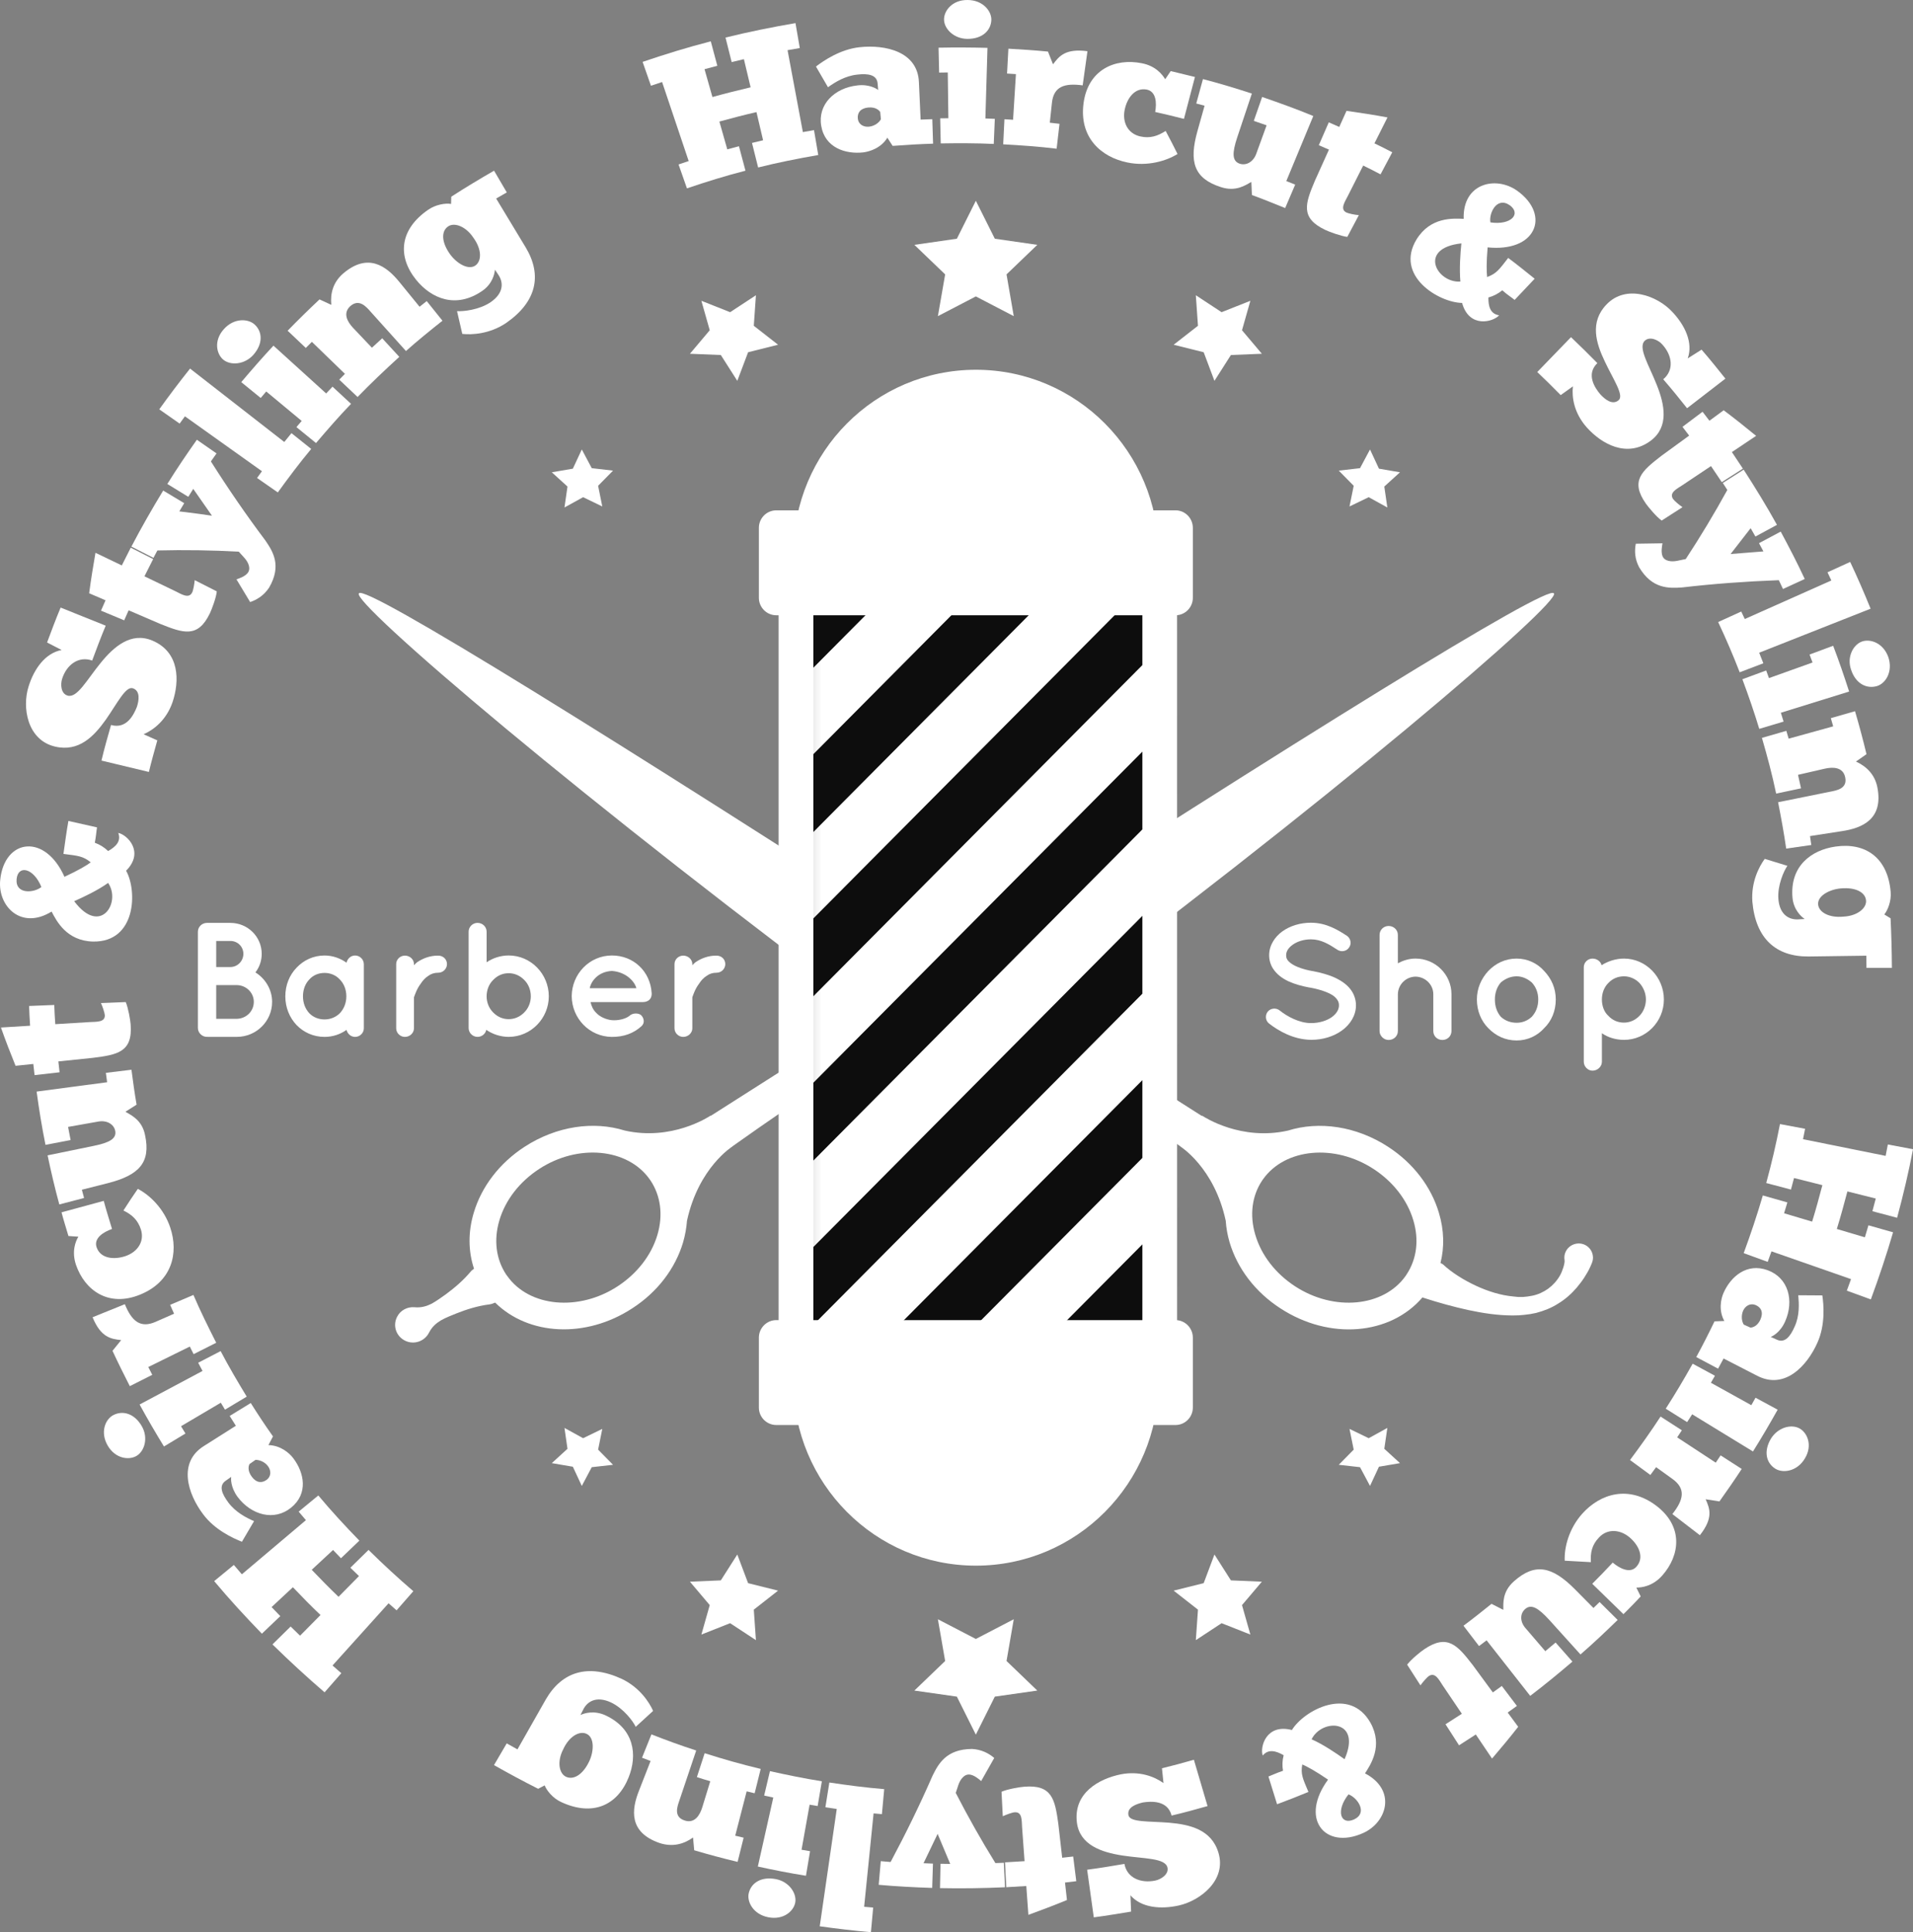
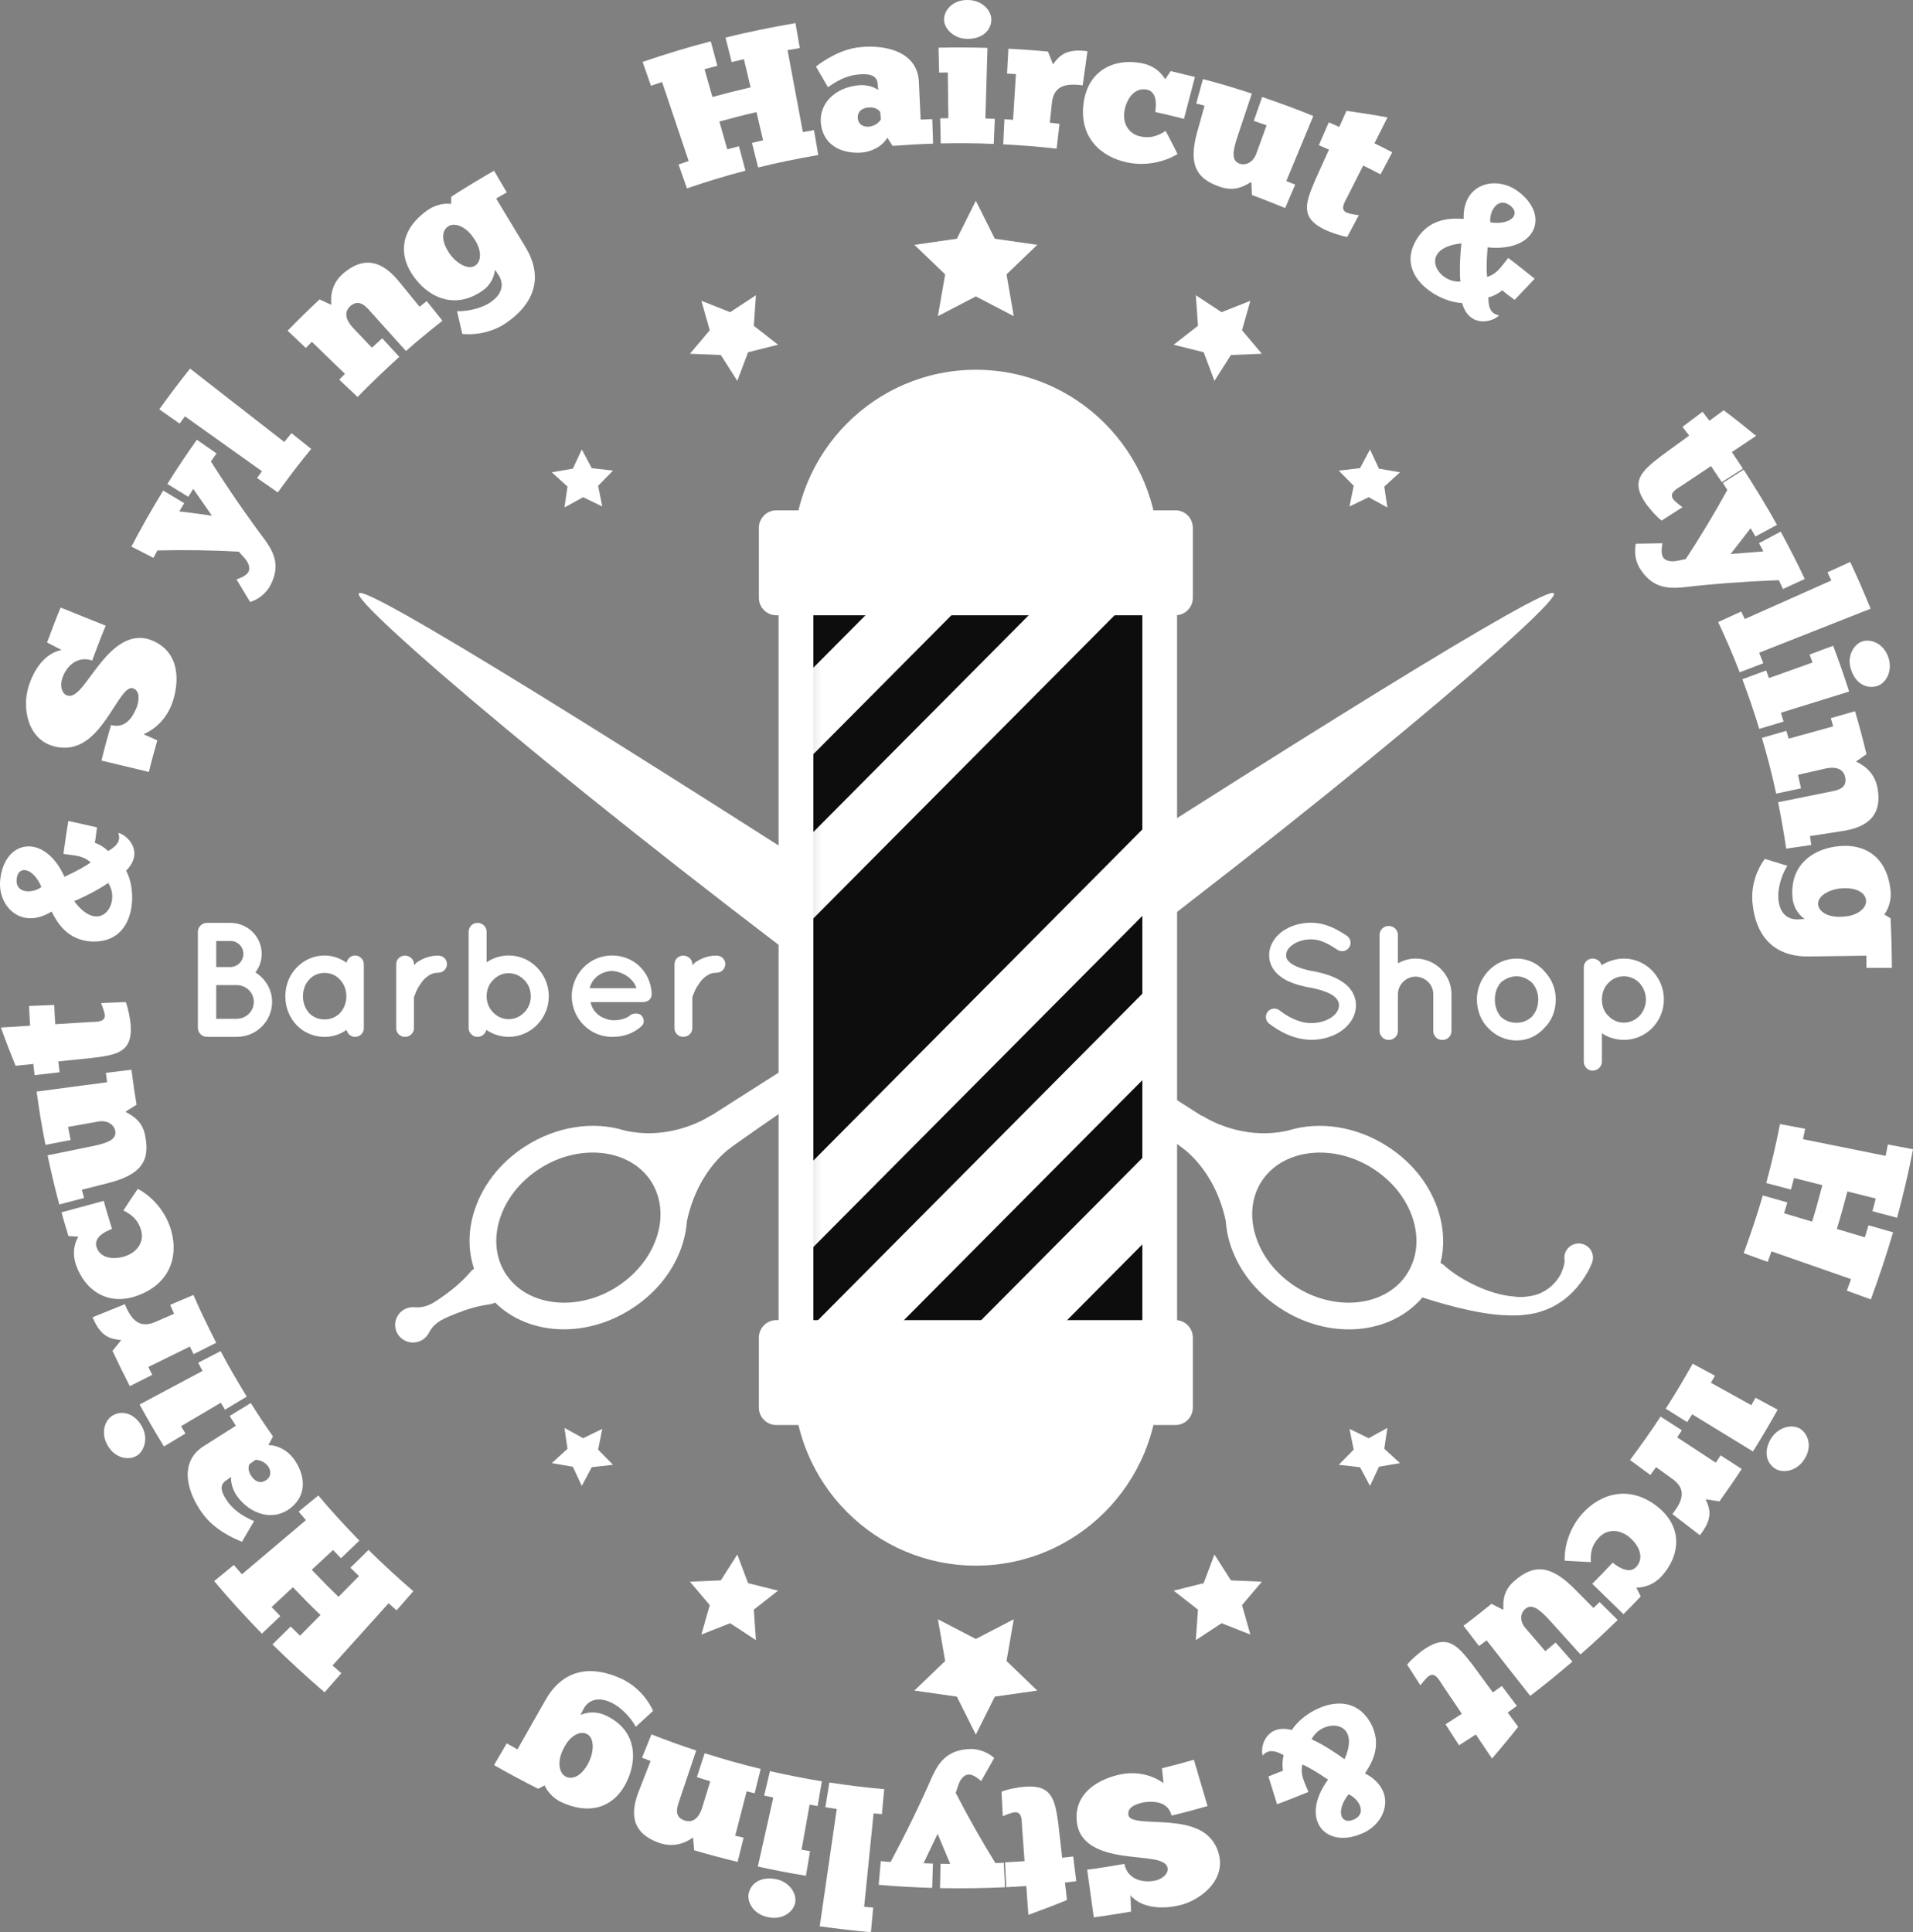
<svg xmlns="http://www.w3.org/2000/svg" width="99" height="100" viewBox="0 0 99 100" fill="none">
  <rect x="0" y="0" width="99" height="100" fill="#808080" stroke="none" />
  <path d="M80.416 30.71C80.142 30.178 66.926 38.414 49.699 49.527L50.855 51.157L52.533 53.528C68.998 41.34 80.822 31.138 80.416 30.71Z" fill="white" />
  <path d="M36.779 57.752L36.773 57.738C36.635 57.828 34.746 59.054 32.331 58.511C30.734 58.011 28.811 58.269 27.142 59.355C25.854 60.193 24.919 61.408 24.515 62.775C24.217 63.774 24.233 64.765 24.531 65.662C24.477 65.712 24.416 65.739 24.371 65.796C23.979 66.268 23.527 66.65 23.065 66.992C22.826 67.161 22.594 67.329 22.342 67.471C22.085 67.599 21.804 67.69 21.454 67.656C21.087 67.623 20.715 67.812 20.546 68.159C20.316 68.614 20.502 69.158 20.96 69.385C21.418 69.613 21.969 69.425 22.2 68.975C22.357 68.665 22.578 68.479 22.827 68.33C23.078 68.19 23.351 68.083 23.621 67.975C24.162 67.761 24.72 67.585 25.339 67.507C25.436 67.493 25.531 67.455 25.625 67.416C27.348 69.117 30.303 69.289 32.719 67.713C34.013 66.878 34.945 65.662 35.351 64.296C35.458 63.921 35.525 63.548 35.552 63.183C36.15 60.419 37.909 59.332 37.909 59.332L37.902 59.33C41.362 56.877 46.6 53.299 47.352 53.574C49.705 54.44 52.533 53.527 52.533 53.527L49.7 49.526L36.779 57.752ZM31.957 66.576C29.949 67.885 27.385 67.646 26.25 66.037L26.197 65.967C25.668 65.169 25.542 64.176 25.843 63.16C26.156 62.102 26.89 61.158 27.907 60.496C29.919 59.184 32.48 59.426 33.618 61.03L33.67 61.104C34.195 61.896 34.323 62.893 34.022 63.91C33.709 64.966 32.972 65.914 31.957 66.576Z" fill="white" />
  <path d="M81.588 64.364C81.178 64.43 80.902 64.805 80.966 65.206C80.987 65.289 80.944 65.471 80.902 65.604C80.856 65.747 80.799 65.894 80.726 66.02C80.575 66.285 80.364 66.516 80.123 66.694C79.879 66.868 79.595 67.002 79.285 67.062C79.134 67.093 78.969 67.114 78.825 67.124C78.751 67.126 78.647 67.124 78.561 67.124L78.326 67.1C77.664 67.041 77.007 66.832 76.385 66.545C75.774 66.26 75.15 65.88 74.682 65.443C74.645 65.41 74.59 65.394 74.547 65.367C74.753 64.548 74.734 63.664 74.467 62.776C74.064 61.409 73.13 60.194 71.842 59.356C70.175 58.27 68.251 58.013 66.654 58.513C64.241 59.056 62.35 57.832 62.206 57.739L62.199 57.758L49.283 49.531C32.059 38.414 18.838 30.178 18.573 30.71C18.158 31.142 29.985 41.34 46.454 53.528C46.454 53.528 49.281 54.441 51.633 53.575C52.39 53.3 57.626 56.878 61.087 59.331L61.08 59.333C61.08 59.333 62.84 60.421 63.433 63.18C63.458 63.548 63.523 63.922 63.633 64.297C64.04 65.663 64.972 66.879 66.263 67.714C68.806 69.374 71.947 69.098 73.617 67.144C73.631 67.144 73.637 67.154 73.647 67.16L73.676 67.17C74.482 67.43 75.196 67.625 75.963 67.796C76.722 67.959 77.49 68.079 78.283 68.081C78.389 68.081 78.466 68.076 78.595 68.074C78.689 68.065 78.766 68.06 78.876 68.05C79.094 68.029 79.291 67.998 79.496 67.95C79.892 67.844 80.289 67.694 80.641 67.464C81.006 67.245 81.324 66.959 81.598 66.641C81.73 66.48 81.862 66.313 81.978 66.136C82.095 65.946 82.199 65.792 82.312 65.534L82.383 65.368C82.431 65.248 82.455 65.112 82.429 64.975C82.367 64.575 81.992 64.302 81.588 64.364ZM67.028 66.576C66.012 65.916 65.277 64.968 64.965 63.912C64.66 62.894 64.787 61.897 65.313 61.105L65.364 61.031C66.502 59.429 69.065 59.185 71.078 60.497C72.096 61.159 72.829 62.103 73.143 63.161C73.445 64.177 73.319 65.169 72.787 65.968L72.74 66.039C71.599 67.646 69.037 67.885 67.028 66.576Z" fill="white" />
  <path d="M47.313 49.419L44.057 47.416L40.819 45.383L34.38 41.265L27.983 37.084L24.797 34.972L21.635 32.829L24.893 34.831L28.127 36.863L34.568 40.979L40.964 45.163L44.151 47.277L47.313 49.419Z" fill="white" />
  <path d="M50.833 51.587C50.833 52.32 50.231 52.913 49.491 52.913C48.749 52.913 48.153 52.32 48.153 51.587C48.153 50.855 48.749 50.264 49.491 50.264C50.231 50.264 50.833 50.855 50.833 51.587Z" fill="white" />
  <path d="M50.372 51.587C50.372 52.064 49.978 52.458 49.493 52.458C49.005 52.458 48.611 52.064 48.611 51.587C48.611 51.104 49.005 50.715 49.493 50.715C49.978 50.715 50.372 51.104 50.372 51.587Z" fill="white" />
  <path d="M51.67 49.419L54.833 47.276L58.018 45.16L64.416 40.979L70.858 36.862L74.09 34.831L77.352 32.826L74.186 34.972L70.999 37.084L64.601 41.265L58.164 45.382L54.922 47.416L51.67 49.419Z" fill="white" />
  <path d="M60.016 28.645H41.06V71.814H60.016V28.645Z" fill="#0D0D0D" />
  <mask id="mask0_8460_28195" style="mask-type:luminance" maskUnits="userSpaceOnUse" x="41" y="28" width="20" height="44">
    <path d="M60.015 28.352H41.19V71.814H60.015V28.352Z" fill="white" />
  </mask>
  <g mask="url(#mask0_8460_28195)">
    <path d="M28.683 52.528L26.461 50.29L61.088 15.438L63.311 17.677L28.683 52.528Z" fill="white" />
  </g>
  <mask id="mask1_8460_28195" style="mask-type:luminance" maskUnits="userSpaceOnUse" x="41" y="28" width="20" height="44">
    <path d="M60.015 28.352H41.19V71.814H60.015V28.352Z" fill="white" />
  </mask>
  <g mask="url(#mask1_8460_28195)">
    <path d="M28.683 61.028L26.461 58.793L61.088 23.941L63.311 26.178L28.683 61.028Z" fill="white" />
  </g>
  <mask id="mask2_8460_28195" style="mask-type:luminance" maskUnits="userSpaceOnUse" x="41" y="28" width="20" height="44">
-     <path d="M60.015 28.352H41.19V71.814H60.015V28.352Z" fill="white" />
-   </mask>
+     </mask>
  <g mask="url(#mask2_8460_28195)">
-     <path d="M28.683 69.531L26.461 67.293L61.088 32.44L63.311 34.682L28.683 69.531Z" fill="white" />
+     <path d="M28.683 69.531L26.461 67.293L61.088 32.44L63.311 34.682Z" fill="white" />
  </g>
  <mask id="mask3_8460_28195" style="mask-type:luminance" maskUnits="userSpaceOnUse" x="41" y="28" width="20" height="44">
    <path d="M60.015 28.352H41.19V71.814H60.015V28.352Z" fill="white" />
  </mask>
  <g mask="url(#mask3_8460_28195)">
    <path d="M28.683 78.035L26.461 75.798L61.088 40.945L63.311 43.181L28.683 78.035Z" fill="white" />
  </g>
  <mask id="mask4_8460_28195" style="mask-type:luminance" maskUnits="userSpaceOnUse" x="41" y="28" width="20" height="44">
    <path d="M60.015 28.352H41.19V71.814H60.015V28.352Z" fill="white" />
  </mask>
  <g mask="url(#mask4_8460_28195)">
    <path d="M28.683 86.536L26.461 84.299L61.088 49.447L63.311 51.684L28.683 86.536Z" fill="white" />
  </g>
  <mask id="mask5_8460_28195" style="mask-type:luminance" maskUnits="userSpaceOnUse" x="41" y="28" width="20" height="44">
    <path d="M60.015 28.352H41.19V71.814H60.015V28.352Z" fill="white" />
  </mask>
  <g mask="url(#mask5_8460_28195)">
    <path d="M28.683 95.038L26.461 92.8L61.088 57.946L63.311 60.183L28.683 95.038Z" fill="white" />
  </g>
  <mask id="mask6_8460_28195" style="mask-type:luminance" maskUnits="userSpaceOnUse" x="41" y="28" width="20" height="44">
    <path d="M60.015 28.352H41.19V71.814H60.015V28.352Z" fill="white" />
  </mask>
  <g mask="url(#mask6_8460_28195)">
    <path d="M28.683 103.54L26.461 101.301L61.088 66.452L63.311 68.689L28.683 103.54Z" fill="white" />
  </g>
  <path d="M60.916 72.721H40.294V27.449H60.915L60.916 72.721ZM42.093 70.91H59.118V29.259H42.093V70.91Z" fill="white" />
  <path d="M59.926 29.13C59.933 28.966 59.953 28.808 59.953 28.644C59.953 23.392 55.721 19.137 50.504 19.137C45.288 19.137 41.059 23.392 41.059 28.644C41.059 28.808 41.072 28.966 41.082 29.13H59.926Z" fill="white" />
  <path d="M59.926 71.036C59.933 71.202 59.953 71.359 59.953 71.527C59.953 76.776 55.721 81.03 50.504 81.03C45.288 81.03 41.059 76.776 41.059 71.527C41.059 71.359 41.072 71.202 41.082 71.036H59.926Z" fill="white" />
  <path d="M61.731 30.941C61.731 31.438 61.328 31.843 60.836 31.843H40.173C39.678 31.843 39.273 31.437 39.273 30.941V27.317C39.273 26.818 39.678 26.412 40.173 26.412H60.836C61.328 26.412 61.731 26.819 61.731 27.317V30.941Z" fill="white" />
  <path d="M61.731 69.227C61.731 68.731 61.328 68.322 60.836 68.322H40.173C39.678 68.322 39.273 68.732 39.273 69.227V72.85C39.273 73.347 39.678 73.751 40.173 73.751H60.836C61.328 73.751 61.731 73.346 61.731 72.85V69.227Z" fill="white" />
  <path d="M10.241 53.2V48.226C10.241 47.965 10.456 47.764 10.71 47.764C10.719 47.764 10.719 47.764 10.736 47.764C10.736 47.764 10.736 47.764 10.744 47.764H11.923C12.819 47.764 13.544 48.479 13.544 49.366C13.544 49.729 13.425 50.057 13.218 50.327C13.732 50.647 14.082 51.213 14.082 51.852C14.082 52.856 13.262 53.663 12.255 53.663H10.744C10.736 53.663 10.736 53.656 10.736 53.656C10.718 53.656 10.718 53.663 10.71 53.663C10.454 53.663 10.241 53.452 10.241 53.2ZM11.189 50.048H11.923C12.297 50.048 12.595 49.736 12.595 49.365C12.595 48.993 12.297 48.699 11.923 48.699H11.189V50.048ZM11.189 52.729H12.255C12.741 52.719 13.135 52.34 13.135 51.851C13.135 51.372 12.741 50.991 12.255 50.983H11.189V52.729Z" fill="white" />
  <path d="M18.829 51.565V53.219C18.829 53.463 18.624 53.664 18.377 53.664C18.156 53.664 17.984 53.504 17.933 53.302C17.609 53.53 17.223 53.664 16.797 53.664C16.217 53.664 15.713 53.429 15.347 53.052C14.98 52.661 14.766 52.141 14.766 51.566C14.766 50.985 14.98 50.464 15.347 50.083C15.714 49.694 16.217 49.452 16.797 49.452C17.222 49.452 17.608 49.596 17.933 49.823C17.984 49.612 18.155 49.452 18.377 49.452C18.624 49.452 18.829 49.654 18.829 49.907V51.565ZM17.924 51.565C17.924 51.212 17.798 50.91 17.59 50.697C17.386 50.47 17.096 50.353 16.797 50.353C16.488 50.353 16.2 50.47 16.003 50.697C15.799 50.91 15.679 51.212 15.679 51.565C15.679 51.911 15.8 52.215 16.003 52.436C16.2 52.644 16.488 52.761 16.797 52.761C17.096 52.761 17.386 52.643 17.59 52.436C17.798 52.214 17.924 51.91 17.924 51.565Z" fill="white" />
  <path d="M23.132 49.896C23.132 50.133 22.936 50.343 22.679 50.343C22.483 50.343 22.313 50.395 22.167 50.504C22.003 50.607 21.877 50.748 21.773 50.91C21.568 51.176 21.468 51.498 21.423 51.615V53.219C21.423 53.463 21.211 53.664 20.955 53.664C20.707 53.664 20.503 53.463 20.503 53.219V49.897C20.503 49.653 20.707 49.458 20.955 49.458C21.212 49.458 21.423 49.653 21.423 49.897V49.957C21.475 49.897 21.544 49.83 21.601 49.789C21.884 49.603 22.252 49.452 22.678 49.459C22.936 49.457 23.132 49.651 23.132 49.896Z" fill="white" />
  <path d="M24.252 51.565C24.252 51.556 24.252 51.556 24.252 51.556V48.219C24.252 47.973 24.456 47.763 24.713 47.763C24.979 47.763 25.183 47.973 25.183 48.219V49.803C25.498 49.584 25.907 49.45 26.325 49.45C27.477 49.45 28.401 50.41 28.401 51.564C28.401 52.701 27.479 53.663 26.325 53.663C25.9 53.663 25.488 53.521 25.166 53.301C25.124 53.502 24.944 53.663 24.713 53.663C24.456 53.663 24.252 53.452 24.252 53.208V51.565ZM25.183 51.565C25.183 51.886 25.31 52.189 25.523 52.4C25.737 52.619 26.01 52.746 26.325 52.746C26.634 52.746 26.915 52.62 27.128 52.4C27.343 52.189 27.47 51.887 27.47 51.565C27.47 51.228 27.343 50.924 27.128 50.716C26.914 50.495 26.632 50.368 26.325 50.368C26.01 50.368 25.737 50.494 25.523 50.716C25.31 50.924 25.183 51.228 25.183 51.565Z" fill="white" />
  <path d="M29.587 51.556C29.596 50.411 30.5 49.451 31.669 49.451C32.78 49.451 33.659 50.267 33.725 51.406C33.725 51.415 33.725 51.43 33.725 51.449C33.725 51.467 33.725 51.508 33.717 51.523C33.693 51.726 33.513 51.862 33.274 51.862H30.561C30.602 52.054 30.697 52.273 30.852 52.416C31.03 52.62 31.371 52.772 31.669 52.799C31.978 52.823 32.344 52.746 32.558 52.588C32.739 52.4 33.088 52.425 33.198 52.561C33.309 52.679 33.394 52.932 33.198 53.109C32.781 53.489 32.276 53.665 31.669 53.665C30.5 53.657 29.596 52.702 29.587 51.556ZM30.519 51.144H32.933C32.848 50.807 32.415 50.308 31.67 50.251C30.944 50.284 30.585 50.798 30.519 51.144Z" fill="white" />
  <path d="M37.535 49.896C37.535 50.133 37.339 50.343 37.084 50.343C36.886 50.343 36.716 50.395 36.571 50.504C36.408 50.607 36.28 50.748 36.178 50.91C35.974 51.176 35.87 51.498 35.829 51.615V53.219C35.829 53.463 35.613 53.664 35.359 53.664C35.111 53.664 34.906 53.463 34.906 53.219V49.897C34.906 49.653 35.111 49.458 35.359 49.458C35.614 49.458 35.829 49.653 35.829 49.897V49.957C35.88 49.897 35.947 49.83 36.007 49.789C36.288 49.603 36.655 49.452 37.083 49.459C37.339 49.457 37.535 49.651 37.535 49.896Z" fill="white" />
  <path d="M65.607 52.358C65.758 52.173 66.04 52.148 66.227 52.297C66.602 52.603 67.253 52.957 67.857 52.949C68.283 52.949 68.667 52.823 68.926 52.639C69.181 52.449 69.293 52.24 69.293 52.031C69.293 51.92 69.269 51.843 69.216 51.76C69.165 51.677 69.09 51.592 68.959 51.506C68.714 51.348 68.293 51.203 67.792 51.111H67.771C67.372 51.037 66.997 50.935 66.671 50.783C66.349 50.631 66.067 50.42 65.877 50.125C65.749 49.924 65.68 49.687 65.68 49.435C65.68 48.929 65.97 48.489 66.364 48.203C66.767 47.916 67.287 47.755 67.843 47.755C68.66 47.755 69.267 48.152 69.702 48.43C69.897 48.564 69.957 48.834 69.822 49.029C69.694 49.232 69.421 49.29 69.215 49.157C68.78 48.869 68.362 48.615 67.843 48.615C67.457 48.615 67.115 48.734 66.885 48.904C66.656 49.071 66.56 49.255 66.56 49.434C66.56 49.533 66.576 49.602 66.622 49.67C66.663 49.738 66.742 49.811 66.853 49.888C67.076 50.038 67.458 50.175 67.919 50.258H67.936C68.371 50.342 68.772 50.453 69.113 50.612C69.463 50.782 69.772 51 69.967 51.313C70.095 51.517 70.173 51.77 70.173 52.03C70.173 52.57 69.864 53.031 69.441 53.337C69.022 53.638 68.466 53.816 67.859 53.816C66.939 53.807 66.163 53.353 65.675 52.972C65.483 52.822 65.46 52.544 65.607 52.358Z" fill="white" />
  <path d="M72.342 53.36C72.342 53.625 72.126 53.823 71.864 53.823C71.65 53.823 71.47 53.674 71.41 53.479C71.403 53.446 71.394 53.403 71.394 53.359V48.386C71.394 48.124 71.607 47.924 71.862 47.924C72.126 47.924 72.341 48.125 72.341 48.386V49.854C72.612 49.71 72.92 49.61 73.254 49.61C74.284 49.61 75.115 50.443 75.115 51.455V53.36C75.115 53.625 74.909 53.823 74.644 53.823C74.38 53.823 74.175 53.624 74.175 53.36V51.455C74.175 50.959 73.765 50.554 73.255 50.545C72.748 50.554 72.351 50.959 72.342 51.455V53.36Z" fill="white" />
  <path d="M77.019 53.211C76.652 52.841 76.431 52.318 76.431 51.728C76.431 51.155 76.652 50.657 77.019 50.254C77.403 49.856 77.898 49.611 78.489 49.611C79.051 49.611 79.562 49.856 79.913 50.254C80.297 50.658 80.513 51.155 80.513 51.728C80.513 52.318 80.297 52.841 79.913 53.211C79.562 53.607 79.052 53.849 78.489 53.849C77.898 53.849 77.403 53.607 77.019 53.211ZM77.362 51.728C77.362 52.09 77.47 52.386 77.667 52.621C77.883 52.822 78.164 52.933 78.489 52.933C78.789 52.933 79.061 52.822 79.274 52.621C79.487 52.386 79.606 52.089 79.606 51.728C79.606 51.382 79.486 51.078 79.274 50.85C79.061 50.664 78.789 50.529 78.489 50.529C78.164 50.529 77.882 50.664 77.667 50.85C77.47 51.08 77.362 51.382 77.362 51.728Z" fill="white" />
  <path d="M81.963 54.955V51.735C81.963 51.735 81.963 51.735 81.963 51.728V50.058C81.963 49.813 82.167 49.611 82.414 49.611C82.652 49.611 82.849 49.773 82.881 49.956C83.198 49.754 83.611 49.611 84.046 49.611C85.179 49.611 86.108 50.572 86.108 51.728C86.108 52.881 85.179 53.818 84.046 53.818C83.618 53.818 83.208 53.692 82.9 53.474V54.955C82.9 55.19 82.687 55.412 82.413 55.412C82.167 55.412 81.963 55.19 81.963 54.955ZM82.9 51.728C82.9 52.056 83.013 52.377 83.232 52.572C83.448 52.807 83.727 52.925 84.044 52.925C84.333 52.925 84.623 52.807 84.846 52.572C85.043 52.377 85.178 52.057 85.178 51.728C85.178 51.398 85.043 51.096 84.846 50.876C84.625 50.649 84.333 50.529 84.044 50.529C83.727 50.529 83.447 50.648 83.232 50.876C83.013 51.096 82.9 51.398 82.9 51.728Z" fill="white" />
  <path d="M99.001 59.478L97.698 59.232L97.584 59.822L93.308 58.959L93.416 58.42L92.116 58.176C91.917 59.2 91.681 60.218 91.404 61.227L92.684 61.566L92.843 60.968L94.31 61.337C94.142 61.97 93.974 62.601 93.779 63.225L92.328 62.793L92.498 62.231L91.228 61.87C90.934 62.877 90.6 63.873 90.238 64.856L91.48 65.308L91.676 64.763L95.793 66.201L95.575 66.798L96.818 67.251C97.239 66.107 97.626 64.952 97.969 63.778L96.694 63.415L96.509 64.037L95.058 63.605C95.257 62.96 95.433 62.314 95.605 61.662L97.073 62.03L96.899 62.686L98.177 63.027C98.494 61.854 98.772 60.672 99.001 59.478Z" fill="white" />
-   <path d="M93.063 67.036C93.102 67.477 93.137 68.085 92.878 68.652C92.652 69.174 92.363 69.525 91.956 69.335L91.635 69.191C91.715 69.168 92.135 68.96 92.382 68.393C92.863 67.309 92.547 66.132 91.48 65.74C90.394 65.342 89.563 66.077 89.195 66.914C89.056 67.23 88.932 67.823 89.236 68.366L88.728 68.387C88.428 69.011 88.115 69.626 87.784 70.235L88.913 70.835L89.197 70.308L90.931 71.2C92.365 71.948 93.525 70.684 94.056 69.484C94.468 68.568 94.38 67.526 94.308 67.044L93.063 67.036ZM90.243 68.555C90.145 68.41 90.09 68.112 90.207 67.838C90.329 67.567 90.596 67.433 90.855 67.542C91.139 67.662 91.27 67.915 91.105 68.289C90.933 68.68 90.646 68.707 90.59 68.711L90.243 68.555Z" fill="white" />
  <path d="M86.204 72.906L87.312 73.601L87.571 73.196L90.719 75.12C91.165 74.41 91.586 73.689 91.996 72.958L90.851 72.339L90.633 72.725L88.541 71.565L88.75 71.202L87.597 70.578C87.156 71.366 86.694 72.147 86.204 72.906ZM93.124 73.926C92.698 73.693 92.005 73.874 91.647 74.46C91.253 75.125 91.409 75.722 91.878 76.014C92.267 76.256 93.002 76.161 93.405 75.482C93.82 74.797 93.527 74.144 93.124 73.926Z" fill="white" />
  <path d="M84.355 75.563L85.409 76.337L85.705 75.933L86.543 76.536C87.257 77.046 87.133 77.617 86.547 78.36L87.971 79.455C88.668 78.568 88.493 78.093 88.269 77.594L88.983 77.705C89.377 77.15 89.768 76.592 90.136 76.025L89.044 75.322L88.792 75.7L86.796 74.39L87.038 74.024L85.936 73.314C85.436 74.082 84.903 74.828 84.355 75.563Z" fill="white" />
  <path d="M82.401 81.968L84.015 83.54C84.318 83.237 84.62 82.936 84.908 82.622L84.682 82.164C84.956 82.167 85.527 82.098 86.019 81.545C86.951 80.496 87.125 79.003 85.717 77.931C84.3 76.857 82.833 77.286 81.887 78.337C81.191 79.115 80.946 80.085 80.976 80.773L82.331 80.849C82.299 80.356 82.381 79.957 82.749 79.573C83.182 79.103 83.84 79.15 84.332 79.566C84.829 79.986 85.105 80.622 84.684 81.088C84.362 81.451 83.825 81.18 83.46 80.872C83.113 81.244 82.76 81.611 82.401 81.968Z" fill="white" />
  <path d="M83.716 83.84L82.781 82.912L82.464 83.221L81.496 82.243C80.323 81.067 79.442 80.868 78.35 81.838C77.734 82.383 77.802 82.984 77.798 83.317L77.188 83.006C76.708 83.393 76.23 83.773 75.737 84.14L76.541 85.191L76.933 84.895L79.19 87.769C79.937 87.201 80.662 86.606 81.374 85.996L80.504 85.009L79.971 85.457L78.941 84.257C78.647 83.915 78.664 83.502 78.931 83.273C79.241 83.002 79.606 83.211 80.183 83.845L81.792 85.626C82.454 85.052 83.088 84.451 83.716 83.84Z" fill="white" />
  <path d="M78.502 88.29L77.721 87.257L77.257 87.591L76.208 86.163C75.425 85.153 74.909 84.543 73.708 85.356C73.519 85.477 73.005 85.902 72.822 86.154L73.509 87.224C73.631 87.059 73.841 86.811 73.949 86.74C74.276 86.529 74.475 86.949 74.662 87.229L75.652 88.696L74.807 89.239L75.507 90.328L76.375 89.768L77.215 91.014C77.679 90.471 78.133 89.928 78.568 89.37L78.025 88.632L78.502 88.29Z" fill="white" />
  <path d="M67.713 92.741C67.415 92.038 67.307 91.828 67.393 91.319C67.635 91.421 68.059 91.647 68.728 92.104C68.014 93.077 67.933 93.981 68.313 94.544C68.69 95.114 69.535 95.327 70.552 94.865C71.783 94.307 72.283 92.644 70.641 91.78C70.936 91.322 71.584 90.359 70.927 89.168C69.837 87.234 67.475 88.521 66.858 89.536C65.516 89.19 65.194 90.429 65.348 90.857C65.638 90.507 66.03 90.611 66.431 90.841C66.359 91.117 66.352 91.375 66.397 91.646C66.104 91.743 65.873 91.854 65.643 91.942L66.09 93.378C66.635 93.178 67.176 92.962 67.713 92.741ZM67.877 90.017C68.406 88.927 70.498 88.97 69.582 91.048C69.154 90.74 68.484 90.285 67.877 90.017ZM70.065 94.168C69.371 94.476 69.117 93.709 69.786 92.867C70.24 93.028 70.814 93.825 70.065 94.168Z" fill="white" />
  <path d="M61.785 91.075C61.236 91.234 60.686 91.383 60.133 91.516L60.212 92.283C59.736 91.941 58.965 91.645 58.003 91.83C56.872 92.061 55.539 92.793 55.731 94.329C55.88 95.484 56.99 95.864 58.103 96.034C59.208 96.202 60.303 96.156 60.417 96.654C60.497 96.991 60.101 97.262 59.79 97.328C59.029 97.486 58.321 97.185 58.191 96.466C57.547 96.575 56.906 96.684 56.261 96.767L56.605 99.232C57.253 99.149 57.894 99.038 58.536 98.934L58.502 98.092C59.072 98.745 60.084 98.825 61.02 98.614C62.12 98.363 63.483 97.305 63.057 95.891C62.695 94.678 61.567 94.43 60.516 94.335C59.466 94.249 58.472 94.325 58.398 93.943C58.318 93.533 58.801 93.367 59.147 93.285C59.565 93.222 60.427 93.159 60.631 93.964C61.255 93.819 61.874 93.648 62.492 93.473L61.785 91.075Z" fill="white" />
  <path d="M55.699 97.361L55.538 96.083L54.969 96.147L54.77 94.394C54.594 93.132 54.452 92.349 53 92.472C52.776 92.486 52.121 92.6 51.83 92.732L51.895 93.999C52.082 93.913 52.387 93.8 52.517 93.793C52.908 93.77 52.872 94.229 52.894 94.566L53.022 96.324L52.011 96.385L52.075 97.672L53.112 97.61L53.22 99.103C53.893 98.856 54.561 98.607 55.216 98.334L55.115 97.43L55.699 97.361Z" fill="white" />
  <path d="M47.794 96.43L48.523 94.912L49.175 96.466L48.673 96.459L48.646 97.719C49.769 97.742 50.891 97.726 52.01 97.674L51.948 96.407L51.513 96.423C50.776 95.234 50.09 94.015 49.461 92.791L49.597 92.378C49.697 92.084 49.914 91.79 50.213 91.846C50.415 91.885 50.61 92.032 50.776 92.179L51.453 90.983C51.16 90.734 50.79 90.546 50.309 90.517C48.966 90.522 48.564 91.291 48.263 91.896C47.604 93.405 46.88 94.89 46.09 96.367L45.581 96.324L45.474 97.548C46.395 97.631 47.318 97.678 48.242 97.709L48.281 96.451L47.794 96.43Z" fill="white" />
  <path d="M42.92 92.253L42.715 93.535L43.303 93.623L42.422 99.695C43.302 99.818 44.186 99.923 45.071 100L45.188 98.725L44.72 98.685L45.209 93.852L45.64 93.89L45.759 92.597C44.807 92.518 43.859 92.395 42.92 92.253Z" fill="white" />
  <path d="M39.845 91.665L39.546 92.929L40.019 93.031L39.219 96.602C40.043 96.783 40.874 96.946 41.709 97.079L41.922 95.808L41.481 95.733L41.898 93.401L42.314 93.471L42.532 92.19C41.629 92.047 40.734 91.862 39.845 91.665ZM41.157 98.455C41.236 97.989 40.837 97.385 40.158 97.254C39.394 97.105 38.871 97.449 38.748 97.982C38.645 98.426 38.98 99.076 39.763 99.228C40.553 99.381 41.08 98.906 41.157 98.455Z" fill="white" />
  <path d="M36.467 90.737L36.065 91.974C36.294 92.048 36.527 92.123 36.758 92.187L36.344 93.535C36.221 93.94 35.951 94.389 35.434 94.22C34.839 94.03 35.056 93.485 35.165 93.166L36.029 90.597C35.249 90.344 34.477 90.063 33.712 89.762L33.226 90.97L33.668 91.14L33.065 92.685C32.686 93.646 32.521 94.832 34.139 95.387C34.797 95.6 35.375 95.451 35.866 95.1L35.926 95.76C36.67 95.981 37.418 96.18 38.172 96.362L38.484 95.109L38.049 95.005L38.641 92.71L39.054 92.81L39.367 91.55C38.389 91.316 37.421 91.043 36.467 90.737Z" fill="white" />
  <path d="M33.799 88.547C33.595 88.089 33.099 87.332 32.179 86.891C30.42 86.084 29.077 86.518 28.246 87.954L26.779 90.538L26.224 90.228L25.565 91.352C26.318 91.779 27.077 92.189 27.851 92.578L28.186 92.402C28.293 92.669 28.606 93.067 29.045 93.266C30.69 94.03 31.958 93.42 32.529 91.995C32.999 90.83 32.832 89.466 31.319 88.77C30.749 88.514 30.248 88.659 30.038 88.761L30.192 88.46C30.383 88.085 30.838 87.748 31.619 88.109C32.278 88.422 32.771 89.096 32.899 89.371L33.799 88.547ZM30.499 91.145C30.179 91.83 29.692 92.144 29.287 91.954C28.922 91.776 28.83 91.156 29.139 90.552C29.46 89.838 30.008 89.564 30.358 89.736C30.758 89.921 30.747 90.606 30.499 91.145Z" fill="white" />
  <path d="M16.797 87.586L17.664 86.596L17.208 86.197L20.109 82.977L20.523 83.342L21.39 82.352C20.594 81.667 19.82 80.955 19.072 80.215L18.133 81.138L18.578 81.569L17.52 82.642C17.045 82.189 16.587 81.719 16.132 81.244L17.236 80.219L17.645 80.647L18.598 79.735C17.864 78.98 17.147 78.205 16.473 77.397L15.456 78.234L15.832 78.675L12.517 81.477L12.102 80.993L11.084 81.83C11.87 82.771 12.7 83.671 13.553 84.551L14.506 83.642L14.055 83.174L15.158 82.147C15.623 82.636 16.097 83.12 16.587 83.585L15.528 84.655L15.041 84.18L14.1 85.106C14.973 85.96 15.87 86.789 16.797 87.586Z" fill="white" />
  <path d="M13.148 78.726C12.733 78.547 12.195 78.265 11.818 77.765C11.479 77.306 11.308 76.894 11.68 76.636L11.966 76.434C11.947 76.511 11.928 76.97 12.295 77.471C13.009 78.42 14.199 78.74 15.071 78.023C15.968 77.29 15.736 76.212 15.185 75.481C14.98 75.199 14.512 74.803 13.891 74.791L14.127 74.341C13.726 73.776 13.344 73.199 12.977 72.613L11.886 73.282L12.206 73.79L10.559 74.834C9.192 75.682 9.715 77.311 10.506 78.362C11.103 79.174 12.065 79.615 12.52 79.793L13.148 78.726ZM13.219 75.557C13.392 75.547 13.691 75.64 13.869 75.882C14.046 76.122 14.028 76.418 13.804 76.585C13.555 76.768 13.271 76.754 13.028 76.424C12.772 76.078 12.885 75.826 12.91 75.774L13.219 75.557Z" fill="white" />
  <path d="M11.418 69.926L10.256 70.528L10.481 70.953L7.224 72.69C7.626 73.425 8.047 74.148 8.485 74.863L9.598 74.191L9.369 73.814L11.428 72.597L11.643 72.957L12.768 72.281C12.297 71.506 11.837 70.726 11.418 69.926ZM7.071 75.347C7.486 75.098 7.682 74.408 7.34 73.816C6.955 73.142 6.344 72.986 5.861 73.24C5.449 73.455 5.175 74.124 5.569 74.808C5.968 75.502 6.68 75.582 7.071 75.347Z" fill="white" />
  <path d="M10.01 67.019L8.805 67.532L9.008 67.991L8.062 68.407C7.263 68.762 6.817 68.373 6.46 67.498L4.791 68.174C5.216 69.21 5.726 69.298 6.272 69.356L5.822 69.911C6.108 70.528 6.411 71.137 6.718 71.74L7.879 71.154L7.675 70.749L9.823 69.691L10.02 70.084L11.189 69.494C10.778 68.68 10.37 67.861 10.01 67.019Z" fill="white" />
  <path d="M5.369 62.151L3.184 62.744C3.291 63.155 3.422 63.56 3.542 63.97L4.056 64.004C3.915 64.239 3.697 64.756 3.931 65.458C4.385 66.779 5.611 67.674 7.253 67.002C8.901 66.329 9.257 64.858 8.809 63.527C8.478 62.542 7.749 61.849 7.132 61.529C6.879 61.895 6.627 62.272 6.388 62.649C6.833 62.868 7.138 63.14 7.296 63.644C7.482 64.251 7.125 64.785 6.511 65.003C5.898 65.216 5.189 65.138 4.997 64.544C4.846 64.084 5.343 63.764 5.797 63.605C5.654 63.117 5.496 62.64 5.369 62.151Z" fill="white" />
  <path d="M3.07 62.336L4.351 62.001L4.237 61.574L5.577 61.235C7.199 60.821 7.811 60.167 7.507 58.75C7.352 57.952 6.77 57.71 6.491 57.538L7.069 57.172C6.964 56.572 6.883 55.969 6.803 55.364L5.479 55.525L5.543 56.011L1.895 56.495C2.02 57.418 2.169 58.339 2.354 59.252L3.654 59.003L3.523 58.323L5.092 58.045C5.537 57.968 5.897 58.187 5.963 58.529C6.039 58.929 5.673 59.139 4.828 59.309L2.463 59.795C2.642 60.644 2.84 61.498 3.07 62.336Z" fill="white" />
  <path d="M1.789 55.643L3.083 55.496L3.02 54.933L4.796 54.75C6.072 54.589 6.873 54.456 6.761 53.02C6.746 52.799 6.633 52.147 6.507 51.862L5.225 51.914C5.31 52.1 5.411 52.403 5.424 52.534C5.448 52.916 4.983 52.878 4.643 52.897L2.861 53.006C2.837 52.676 2.818 52.342 2.809 52.012L1.506 52.064C1.517 52.408 1.534 52.745 1.558 53.086L0.049 53.179C0.282 53.848 0.543 54.508 0.805 55.16L1.724 55.065L1.789 55.643Z" fill="white" />
  <path d="M3.283 44.194C4.049 44.292 4.289 44.303 4.696 44.63C4.485 44.79 4.072 45.035 3.336 45.379C2.849 44.282 2.088 43.763 1.405 43.808C0.719 43.845 0.111 44.463 0.009 45.563C-0.116 46.895 1.087 48.152 2.671 47.178C2.922 47.661 3.444 48.697 4.817 48.73C7.054 48.767 7.109 46.097 6.526 45.064C7.498 44.086 6.574 43.193 6.121 43.108C6.278 43.535 6.003 43.817 5.595 44.045C5.39 43.846 5.166 43.712 4.906 43.615C4.967 43.317 4.981 43.063 5.021 42.821L3.54 42.488C3.438 43.054 3.365 43.625 3.283 44.194ZM5.595 45.695C6.283 46.693 5.204 48.465 3.839 46.641C4.319 46.427 5.056 46.083 5.595 45.695ZM0.86 45.495C0.934 44.748 1.737 44.915 2.142 45.906C1.771 46.214 0.786 46.308 0.86 45.495Z" fill="white" />
  <path d="M7.705 39.952C7.836 39.403 7.991 38.861 8.141 38.317L7.432 38.002C7.97 37.766 8.615 37.255 8.93 36.337C9.292 35.257 9.313 33.749 7.874 33.148C6.782 32.699 5.894 33.458 5.195 34.327C4.49 35.191 3.989 36.15 3.494 35.999C3.153 35.897 3.119 35.428 3.217 35.126C3.451 34.393 4.079 33.938 4.77 34.187C4.993 33.583 5.222 32.976 5.47 32.382L3.138 31.445C2.887 32.042 2.662 32.646 2.436 33.252L3.19 33.641C2.333 33.803 1.756 34.629 1.477 35.537C1.138 36.602 1.401 38.299 2.848 38.639C4.091 38.934 4.874 38.093 5.479 37.242C6.077 36.385 6.509 35.497 6.878 35.623C7.27 35.756 7.193 36.257 7.082 36.591C6.923 36.982 6.56 37.75 5.746 37.522C5.57 38.133 5.397 38.747 5.251 39.364L7.705 39.952Z" fill="white" />
-   <path d="M5.227 31.604L6.427 32.105L6.657 31.586L8.292 32.29C9.489 32.77 10.242 33.039 10.864 31.737C10.96 31.537 11.192 30.922 11.219 30.606L10.076 30.026C10.058 30.231 10.003 30.548 9.945 30.663C9.77 31.01 9.386 30.747 9.081 30.6L7.475 29.827L7.926 28.934L6.767 28.345L6.303 29.264L4.941 28.61C4.819 29.31 4.705 30.006 4.614 30.704L5.462 31.069L5.227 31.604Z" fill="white" />
  <path d="M10.001 25.302L10.969 26.69C10.404 26.607 9.845 26.534 9.279 26.467L9.534 26.042L8.445 25.389C7.868 26.338 7.314 27.304 6.8 28.289L7.941 28.872L8.145 28.489C9.56 28.453 10.966 28.476 12.358 28.552L12.651 28.876C12.859 29.108 13.002 29.439 12.808 29.667C12.675 29.822 12.449 29.914 12.237 29.984L12.946 31.16C13.312 31.033 13.66 30.812 13.926 30.413C14.592 29.267 14.12 28.541 13.738 27.979C12.746 26.658 11.809 25.294 10.914 23.88L11.206 23.467L10.188 22.759C9.657 23.51 9.143 24.27 8.66 25.048L9.744 25.713L10.001 25.302Z" fill="white" />
  <path d="M16.105 23.235L15.084 22.418L14.712 22.875L9.836 19.076C9.286 19.767 8.754 20.47 8.242 21.185L9.296 21.923L9.571 21.547L13.556 24.388L13.303 24.738L14.377 25.485C14.932 24.72 15.498 23.961 16.105 23.235Z" fill="white" />
-   <path d="M18.167 20.901L17.208 20.012L16.879 20.363L14.152 17.889C13.58 18.502 13.027 19.136 12.485 19.777L13.492 20.597L13.778 20.261L15.613 21.785L15.34 22.105L16.354 22.93C16.942 22.241 17.535 21.555 18.167 20.901ZM11.558 18.617C11.932 18.924 12.652 18.877 13.11 18.367C13.623 17.786 13.582 17.168 13.18 16.797C12.84 16.485 12.105 16.446 11.581 17.039C11.048 17.634 11.205 18.329 11.558 18.617Z" fill="white" />
  <path d="M20.664 18.469L19.78 17.508L19.247 17.996L18.274 16.97C17.979 16.657 17.728 16.211 18.127 15.845C18.594 15.433 18.965 15.892 19.19 16.144L21.009 18.167C21.619 17.624 22.256 17.108 22.898 16.599L22.084 15.583L21.713 15.876L20.663 14.588C20.004 13.781 19.048 13.052 17.758 14.156C17.236 14.608 17.088 15.189 17.145 15.777L16.535 15.496C15.972 16.025 15.423 16.564 14.885 17.116L15.826 18.008L16.14 17.692L17.851 19.349L17.556 19.649L18.505 20.546C19.199 19.83 19.925 19.143 20.664 18.469Z" fill="white" />
  <path d="M23.924 17.281C24.428 17.336 25.34 17.287 26.186 16.72C27.776 15.622 28.06 14.244 27.216 12.822L25.677 10.275L26.227 9.958L25.568 8.834C24.82 9.265 24.08 9.71 23.354 10.18L23.343 10.554C23.052 10.505 22.549 10.584 22.154 10.859C20.664 11.889 20.569 13.276 21.53 14.475C22.323 15.458 23.602 15.997 24.968 15.047C25.48 14.691 25.595 14.181 25.614 13.956L25.8 14.236C26.034 14.588 26.104 15.145 25.397 15.635C24.797 16.046 23.951 16.125 23.652 16.103L23.924 17.281ZM23.29 13.157C22.849 12.543 22.821 11.971 23.189 11.719C23.521 11.489 24.117 11.729 24.489 12.29C24.956 12.924 24.92 13.521 24.6 13.743C24.238 13.992 23.639 13.64 23.29 13.157Z" fill="white" />
  <path d="M33.256 3.203L33.687 4.438L34.264 4.245L35.64 8.336L35.116 8.512L35.55 9.748C36.549 9.41 37.557 9.095 38.579 8.834L38.242 7.569L37.638 7.73L37.229 6.291C37.864 6.116 38.504 5.95 39.148 5.802L39.491 7.26L38.917 7.398L39.234 8.668C40.262 8.41 41.304 8.204 42.346 8.023L42.126 6.736L41.549 6.836L40.757 2.597L41.39 2.487L41.167 1.196C39.952 1.405 38.743 1.648 37.546 1.944L37.865 3.214L38.498 3.062L38.845 4.519C38.184 4.675 37.525 4.839 36.869 5.022L36.46 3.581L37.123 3.405L36.784 2.139C35.593 2.444 34.419 2.809 33.256 3.203Z" fill="white" />
  <path d="M42.849 4.515C43.215 4.253 43.73 3.929 44.358 3.862C44.928 3.792 45.378 3.872 45.417 4.314L45.447 4.659C45.39 4.606 44.994 4.346 44.376 4.42C43.184 4.549 42.309 5.41 42.5 6.516C42.691 7.647 43.751 7.987 44.668 7.888C45.017 7.845 45.601 7.657 45.922 7.127L46.196 7.551C46.892 7.497 47.591 7.457 48.288 7.435L48.247 6.168L47.643 6.19L47.555 4.259C47.495 2.658 45.808 2.302 44.491 2.443C43.485 2.548 42.613 3.146 42.227 3.444L42.849 4.515ZM45.587 6.17C45.511 6.328 45.276 6.522 44.978 6.556C44.681 6.588 44.426 6.429 44.395 6.152C44.358 5.847 44.513 5.61 44.923 5.565C45.352 5.52 45.518 5.748 45.552 5.794L45.587 6.17Z" fill="white" />
  <path d="M51.428 7.449L51.483 6.151L50.995 6.131L51.103 2.477C50.26 2.455 49.416 2.451 48.571 2.468L48.601 3.757L49.048 3.75L49.079 6.119L48.656 6.124L48.684 7.422C49.6 7.408 50.514 7.406 51.428 7.449ZM48.855 1.018C48.863 1.498 49.368 2.006 50.059 2.012C50.838 2.018 51.282 1.579 51.303 1.036C51.32 0.577 50.868 0.004 50.076 0C49.269 -0.009 48.846 0.566 48.855 1.018Z" fill="white" />
  <path d="M54.682 7.696L54.831 6.408L54.329 6.35L54.437 5.334C54.526 4.471 55.087 4.292 56.03 4.418L56.277 2.65C55.153 2.502 54.821 2.889 54.495 3.329L54.234 2.669C53.552 2.602 52.867 2.559 52.185 2.52L52.116 3.807L52.575 3.836L52.428 6.199L51.981 6.171L51.917 7.469C52.842 7.521 53.764 7.584 54.682 7.696Z" fill="white" />
  <path d="M61.271 6.152L61.84 3.984L60.586 3.679L60.3 4.101C60.165 3.874 59.82 3.412 59.087 3.273C57.702 2.995 56.306 3.606 56.075 5.344C55.842 7.094 56.956 8.126 58.349 8.41C59.374 8.621 60.349 8.337 60.938 7.97C60.741 7.566 60.535 7.175 60.324 6.777C59.912 7.04 59.517 7.178 58.998 7.058C58.373 6.912 58.08 6.344 58.199 5.706C58.318 5.076 58.737 4.512 59.354 4.638C59.835 4.741 59.868 5.329 59.782 5.795C60.28 5.903 60.775 6.028 61.271 6.152Z" fill="white" />
  <path d="M62.254 4.094L61.908 5.357L62.338 5.472L61.968 6.789C61.523 8.38 61.789 9.236 63.183 9.684C63.966 9.94 64.463 9.578 64.758 9.416L64.788 10.093C65.364 10.305 65.936 10.537 66.509 10.768L67.028 9.554L66.568 9.371L67.964 6.005C67.097 5.645 66.208 5.325 65.317 5.019L64.885 6.257L65.548 6.486L65.01 7.967C64.854 8.388 64.484 8.586 64.15 8.47C63.763 8.335 63.758 7.924 64.028 7.11L64.785 4.843C63.951 4.57 63.106 4.314 62.254 4.094Z" fill="white" />
  <path d="M68.766 6.332L68.249 7.516L68.775 7.743L68.048 9.354C67.553 10.527 67.272 11.277 68.583 11.899C68.785 11.998 69.412 12.224 69.724 12.261L70.322 11.135C70.118 11.12 69.8 11.054 69.68 11C69.33 10.83 69.598 10.447 69.749 10.148L70.546 8.568C70.849 8.716 71.149 8.866 71.444 9.024L72.051 7.882C71.749 7.722 71.438 7.569 71.129 7.419L71.804 6.077C71.096 5.945 70.389 5.836 69.684 5.737L69.309 6.57L68.766 6.332Z" fill="white" />
  <path d="M78.051 13.349C77.582 13.955 77.448 14.156 76.961 14.338C76.931 14.073 76.918 13.601 76.986 12.803C78.196 12.925 79.022 12.549 79.332 11.939C79.644 11.333 79.409 10.503 78.499 9.86C77.393 9.089 75.686 9.49 75.747 11.327C75.195 11.303 74.032 11.222 73.311 12.385C72.158 14.275 74.464 15.66 75.665 15.679C76.031 17.006 77.278 16.665 77.581 16.318C77.12 16.247 77.022 15.855 77.026 15.397C77.303 15.321 77.533 15.197 77.745 15.024C77.976 15.234 78.192 15.368 78.384 15.522L79.421 14.425C78.966 14.06 78.515 13.694 78.051 13.349ZM75.576 14.572C74.36 14.659 73.353 12.844 75.628 12.596C75.574 13.117 75.517 13.909 75.576 14.572ZM78.13 10.621C78.743 11.067 78.197 11.668 77.13 11.51C77.043 11.045 77.455 10.156 78.13 10.621Z" fill="white" />
-   <path d="M79.555 19.254C79.965 19.647 80.372 20.041 80.768 20.449L81.4 19.996C81.335 20.576 81.464 21.381 82.111 22.114C82.873 22.969 84.194 23.733 85.435 22.803C86.374 22.093 86.153 20.954 85.74 19.922C85.334 18.889 84.746 17.978 85.124 17.631C85.379 17.397 85.82 17.59 86.028 17.831C86.547 18.4 86.643 19.157 86.074 19.63C86.499 20.118 86.905 20.62 87.308 21.128L89.292 19.596C88.889 19.091 88.485 18.586 88.058 18.096L87.342 18.549C87.632 17.733 87.195 16.827 86.539 16.137C85.779 15.315 84.161 14.69 83.138 15.759C82.256 16.674 82.6 17.765 83.049 18.705C83.495 19.652 84.06 20.462 83.765 20.713C83.447 20.988 83.051 20.666 82.814 20.403C82.54 20.083 82.063 19.371 82.665 18.793C82.219 18.337 81.763 17.889 81.301 17.45L79.555 19.254Z" fill="white" />
  <path d="M88.109 21.311L87.07 22.091L87.416 22.545L85.98 23.591C84.961 24.378 84.35 24.889 85.181 26.072C85.311 26.251 85.73 26.762 85.995 26.941L87.071 26.249C86.9 26.134 86.655 25.928 86.581 25.822C86.368 25.496 86.783 25.299 87.066 25.111L88.546 24.122L89.105 24.953L90.197 24.255L89.627 23.397L90.881 22.558C90.327 22.101 89.772 21.661 89.203 21.233L88.465 21.775L88.109 21.311Z" fill="white" />
  <path d="M91.259 28.538L89.561 28.673L90.598 27.336L90.845 27.768L91.96 27.164C91.422 26.189 90.838 25.244 90.236 24.307L89.157 24.995L89.391 25.358C88.713 26.589 87.995 27.783 87.239 28.934L86.804 29.024C86.492 29.088 86.131 29.049 86.031 28.766C85.964 28.574 85.996 28.332 86.035 28.119L84.654 28.14C84.583 28.515 84.602 28.924 84.822 29.349C85.495 30.489 86.369 30.45 87.049 30.403C88.702 30.212 90.366 30.09 92.056 30.027L92.272 30.484L93.398 29.966C93.011 29.134 92.589 28.32 92.154 27.513L91.03 28.112L91.259 28.538Z" fill="white" />
  <path d="M90.031 34.794L91.255 34.328L91.04 33.781L96.806 31.503C96.475 30.689 96.126 29.881 95.749 29.083L94.575 29.619L94.774 30.042L90.294 32.038L90.112 31.649L88.916 32.194C89.318 33.047 89.691 33.914 90.031 34.794Z" fill="white" />
  <path d="M91.044 37.722L92.303 37.346L92.161 36.888L95.694 35.791C95.437 34.994 95.168 34.204 94.868 33.422L93.647 33.876L93.801 34.288L91.546 35.095L91.402 34.7L90.17 35.155C90.487 36.002 90.781 36.856 91.044 37.722ZM96.35 33.205C95.899 33.373 95.565 34.014 95.796 34.662C96.036 35.395 96.61 35.664 97.138 35.507C97.58 35.374 97.971 34.766 97.726 34.016C97.458 33.264 96.785 33.048 96.35 33.205Z" fill="white" />
  <path d="M91.918 41.073L93.205 40.8L93.049 40.101L94.436 39.782C94.857 39.686 95.375 39.697 95.489 40.22C95.624 40.825 95.033 40.911 94.699 40.977L92.019 41.519C92.174 42.316 92.323 43.116 92.437 43.919L93.737 43.733L93.67 43.271L95.323 43.015C96.355 42.861 97.481 42.408 97.156 40.748C97.023 40.076 96.586 39.662 96.048 39.413L96.593 39.033C96.415 38.285 96.216 37.545 96 36.808L94.748 37.167L94.87 37.592L92.565 38.23L92.445 37.825L91.182 38.188C91.459 39.141 91.716 40.101 91.918 41.073Z" fill="white" />
  <path d="M91.328 44.45C91.031 44.853 90.614 45.658 90.687 46.665C90.856 48.578 91.909 49.512 93.586 49.503L96.585 49.462L96.592 50.092H97.908C97.903 49.239 97.881 48.382 97.839 47.526L97.514 47.328C97.695 47.104 97.885 46.635 97.844 46.161C97.692 44.371 96.525 43.592 94.987 43.814C93.736 43.995 92.62 44.819 92.764 46.464C92.821 47.077 93.204 47.436 93.396 47.563L93.055 47.582C92.632 47.606 92.104 47.385 92.034 46.535C91.976 45.817 92.324 45.058 92.5 44.81L91.328 44.45ZM95.257 45.98C96.016 45.91 96.537 46.171 96.571 46.613C96.598 47.015 96.1 47.403 95.418 47.438C94.63 47.521 94.115 47.19 94.09 46.805C94.057 46.371 94.657 46.036 95.257 45.98Z" fill="white" />
  <path d="M50.501 10.391L51.483 12.355L53.681 12.672L52.089 14.201L52.463 16.362L50.501 15.341L48.537 16.362L48.913 14.201L47.32 12.672L49.519 12.355L50.501 10.391Z" fill="white" />
  <path d="M61.886 15.281L63.219 16.157L64.708 15.568L64.275 17.092L65.303 18.309L63.701 18.374L62.849 19.711L62.292 18.23L60.738 17.842L61.996 16.861L61.886 15.281Z" fill="white" />
  <path d="M70.9 23.262L71.362 24.256L72.451 24.443L71.639 25.181L71.797 26.265L70.832 25.732L69.838 26.212L70.056 25.142L69.283 24.357L70.383 24.23L70.9 23.262Z" fill="white" />
  <path d="M39.12 15.281L37.785 16.157L36.298 15.568L36.73 17.092L35.705 18.309L37.304 18.374L38.156 19.711L38.715 18.23L40.266 17.842L39.01 16.861L39.12 15.281Z" fill="white" />
  <path d="M30.109 23.262L29.646 24.256L28.556 24.443L29.368 25.181L29.212 26.265L30.177 25.732L31.169 26.212L30.953 25.142L31.725 24.357L30.624 24.23L30.109 23.262Z" fill="white" />
  <path d="M50.501 89.776L51.483 87.809L53.681 87.495L52.089 85.964L52.463 83.804L50.501 84.824L48.537 83.804L48.913 85.964L47.32 87.495L49.519 87.809L50.501 89.776Z" fill="white" />
  <path d="M61.886 84.885L63.219 84.008L64.708 84.596L64.275 83.072L65.303 81.86L63.701 81.792L62.849 80.453L62.292 81.936L60.738 82.323L61.996 83.307L61.886 84.885Z" fill="white" />
  <path d="M70.9 76.904L71.362 75.91L72.451 75.724L71.639 74.982L71.797 73.902L70.832 74.434L69.838 73.952L70.056 75.025L69.283 75.81L70.383 75.934L70.9 76.904Z" fill="white" />
  <path d="M39.12 84.885L37.785 84.008L36.298 84.596L36.73 83.072L35.705 81.86L37.304 81.792L38.156 80.453L38.715 81.936L40.266 82.323L39.01 83.307L39.12 84.885Z" fill="white" />
  <path d="M30.109 76.904L29.646 75.91L28.556 75.724L29.368 74.982L29.212 73.902L30.177 74.434L31.169 73.952L30.953 75.025L31.725 75.81L30.624 75.934L30.109 76.904Z" fill="white" />
</svg>